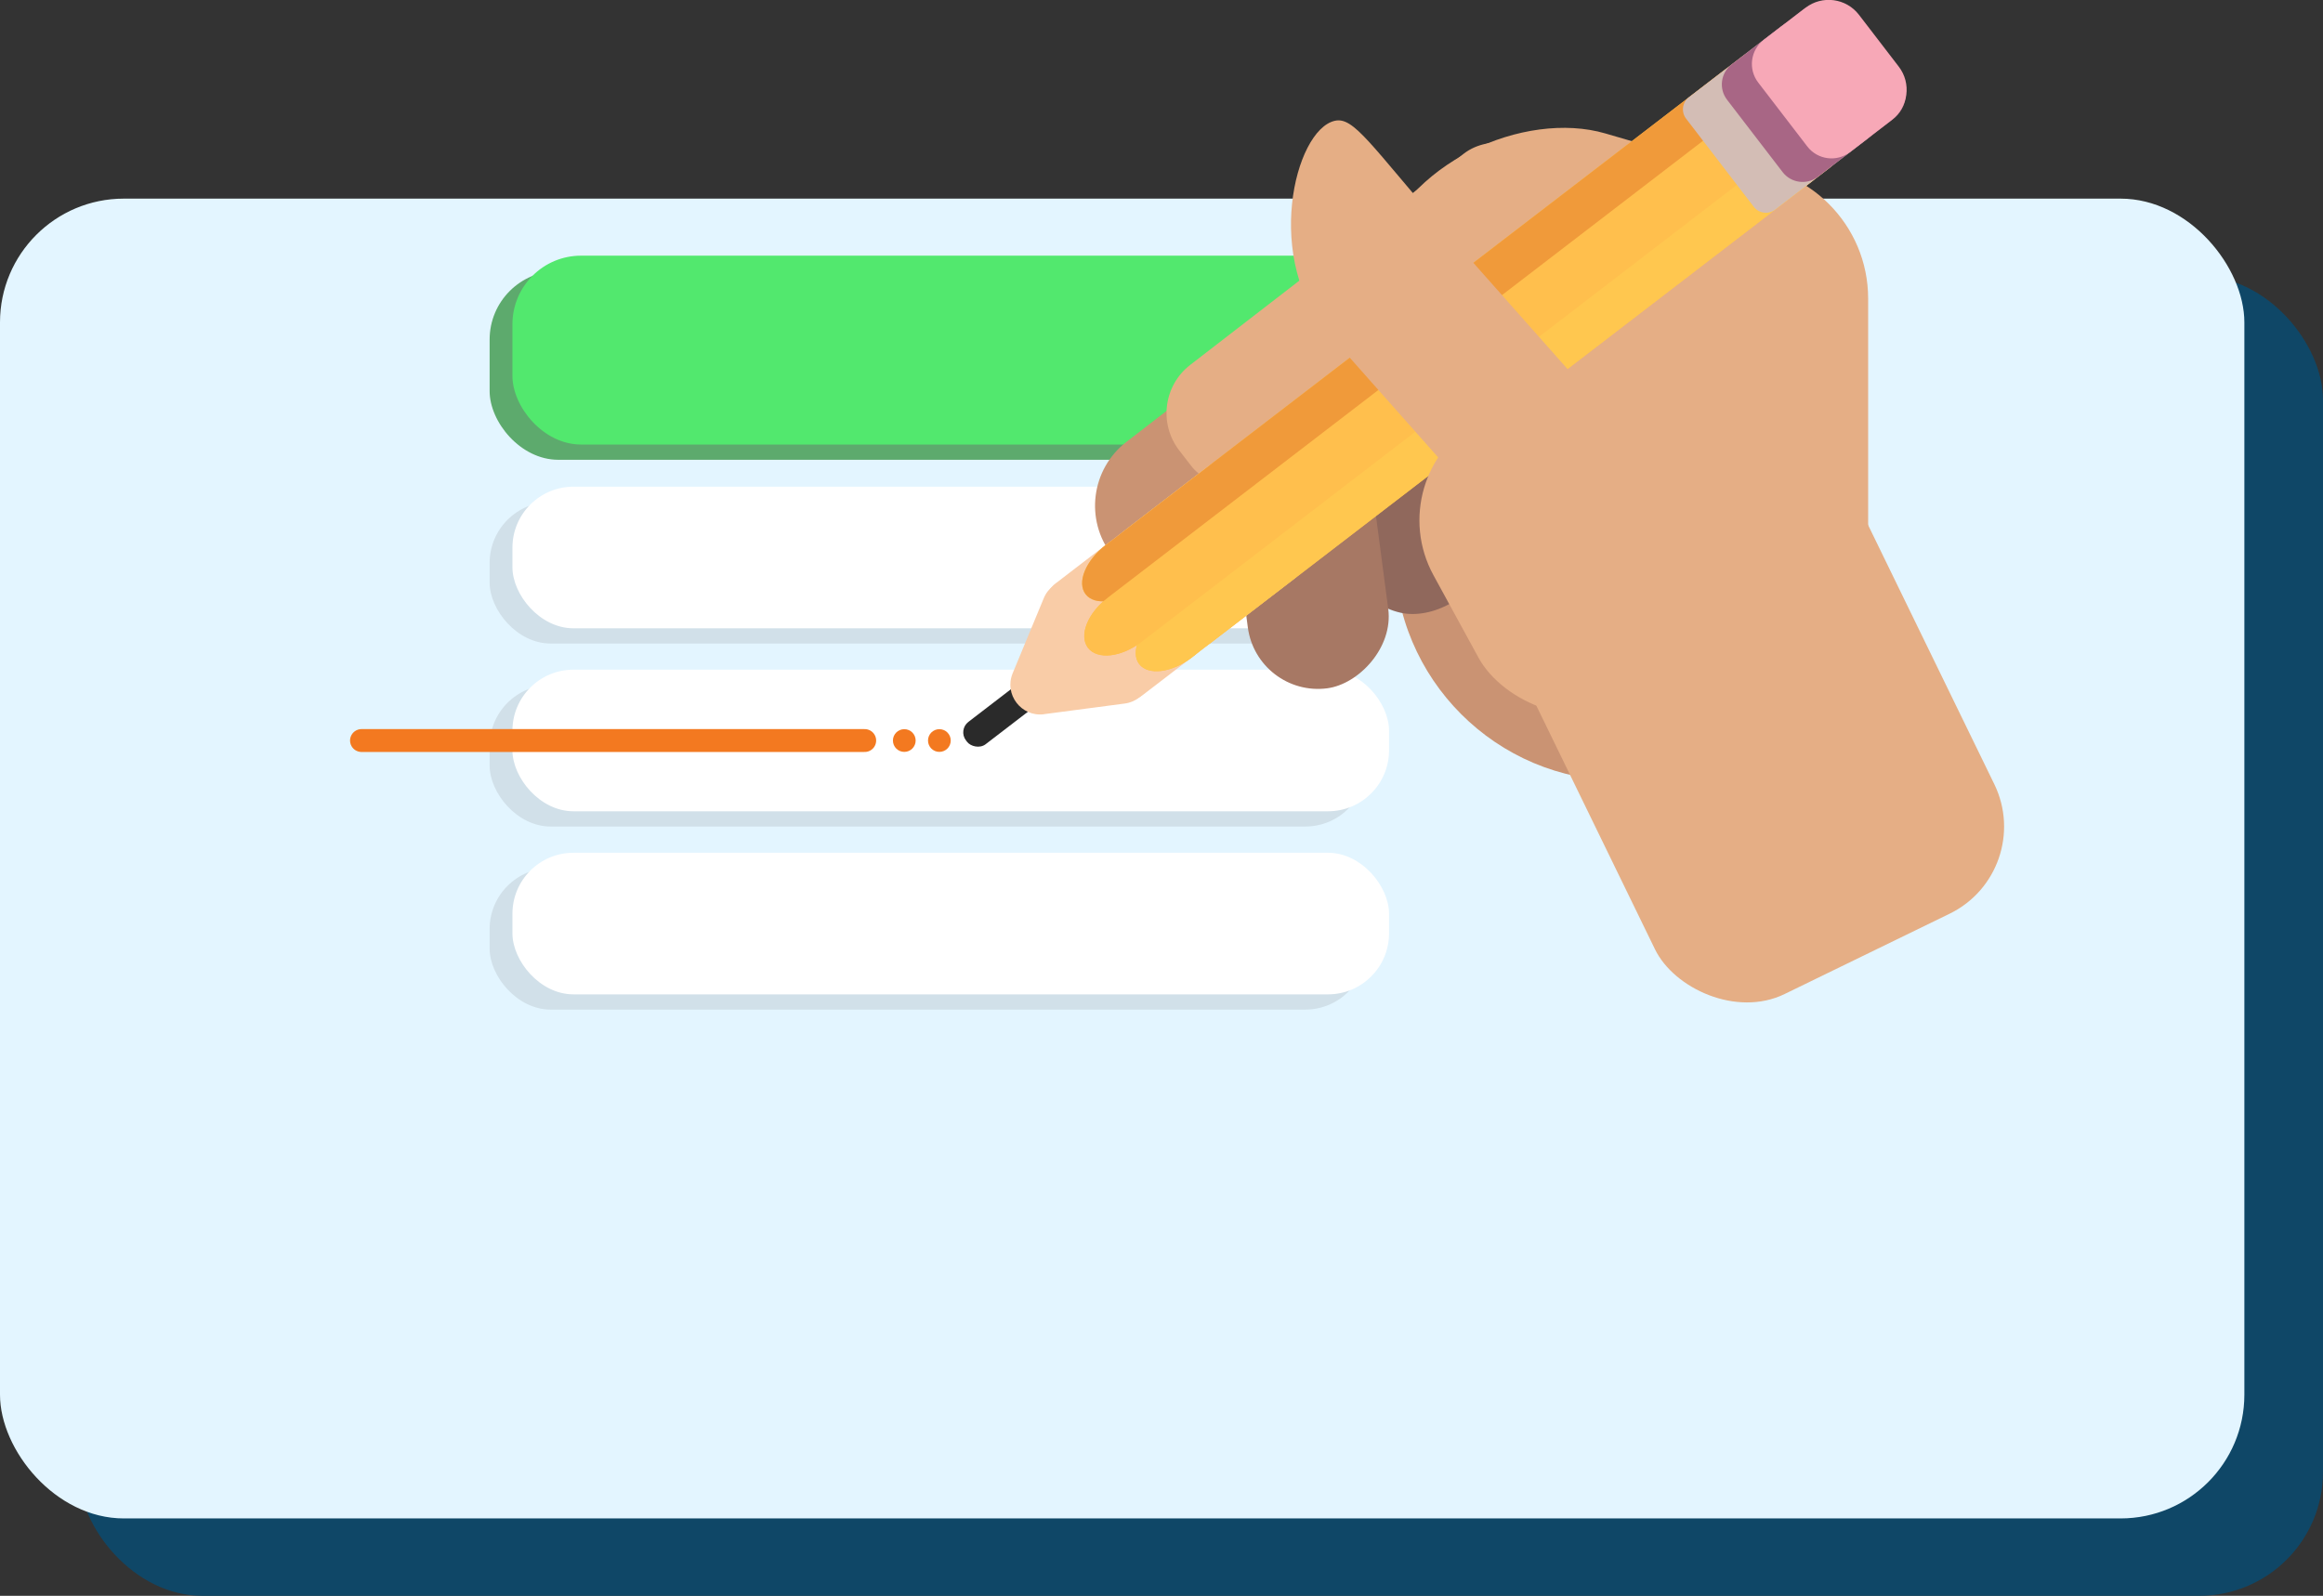
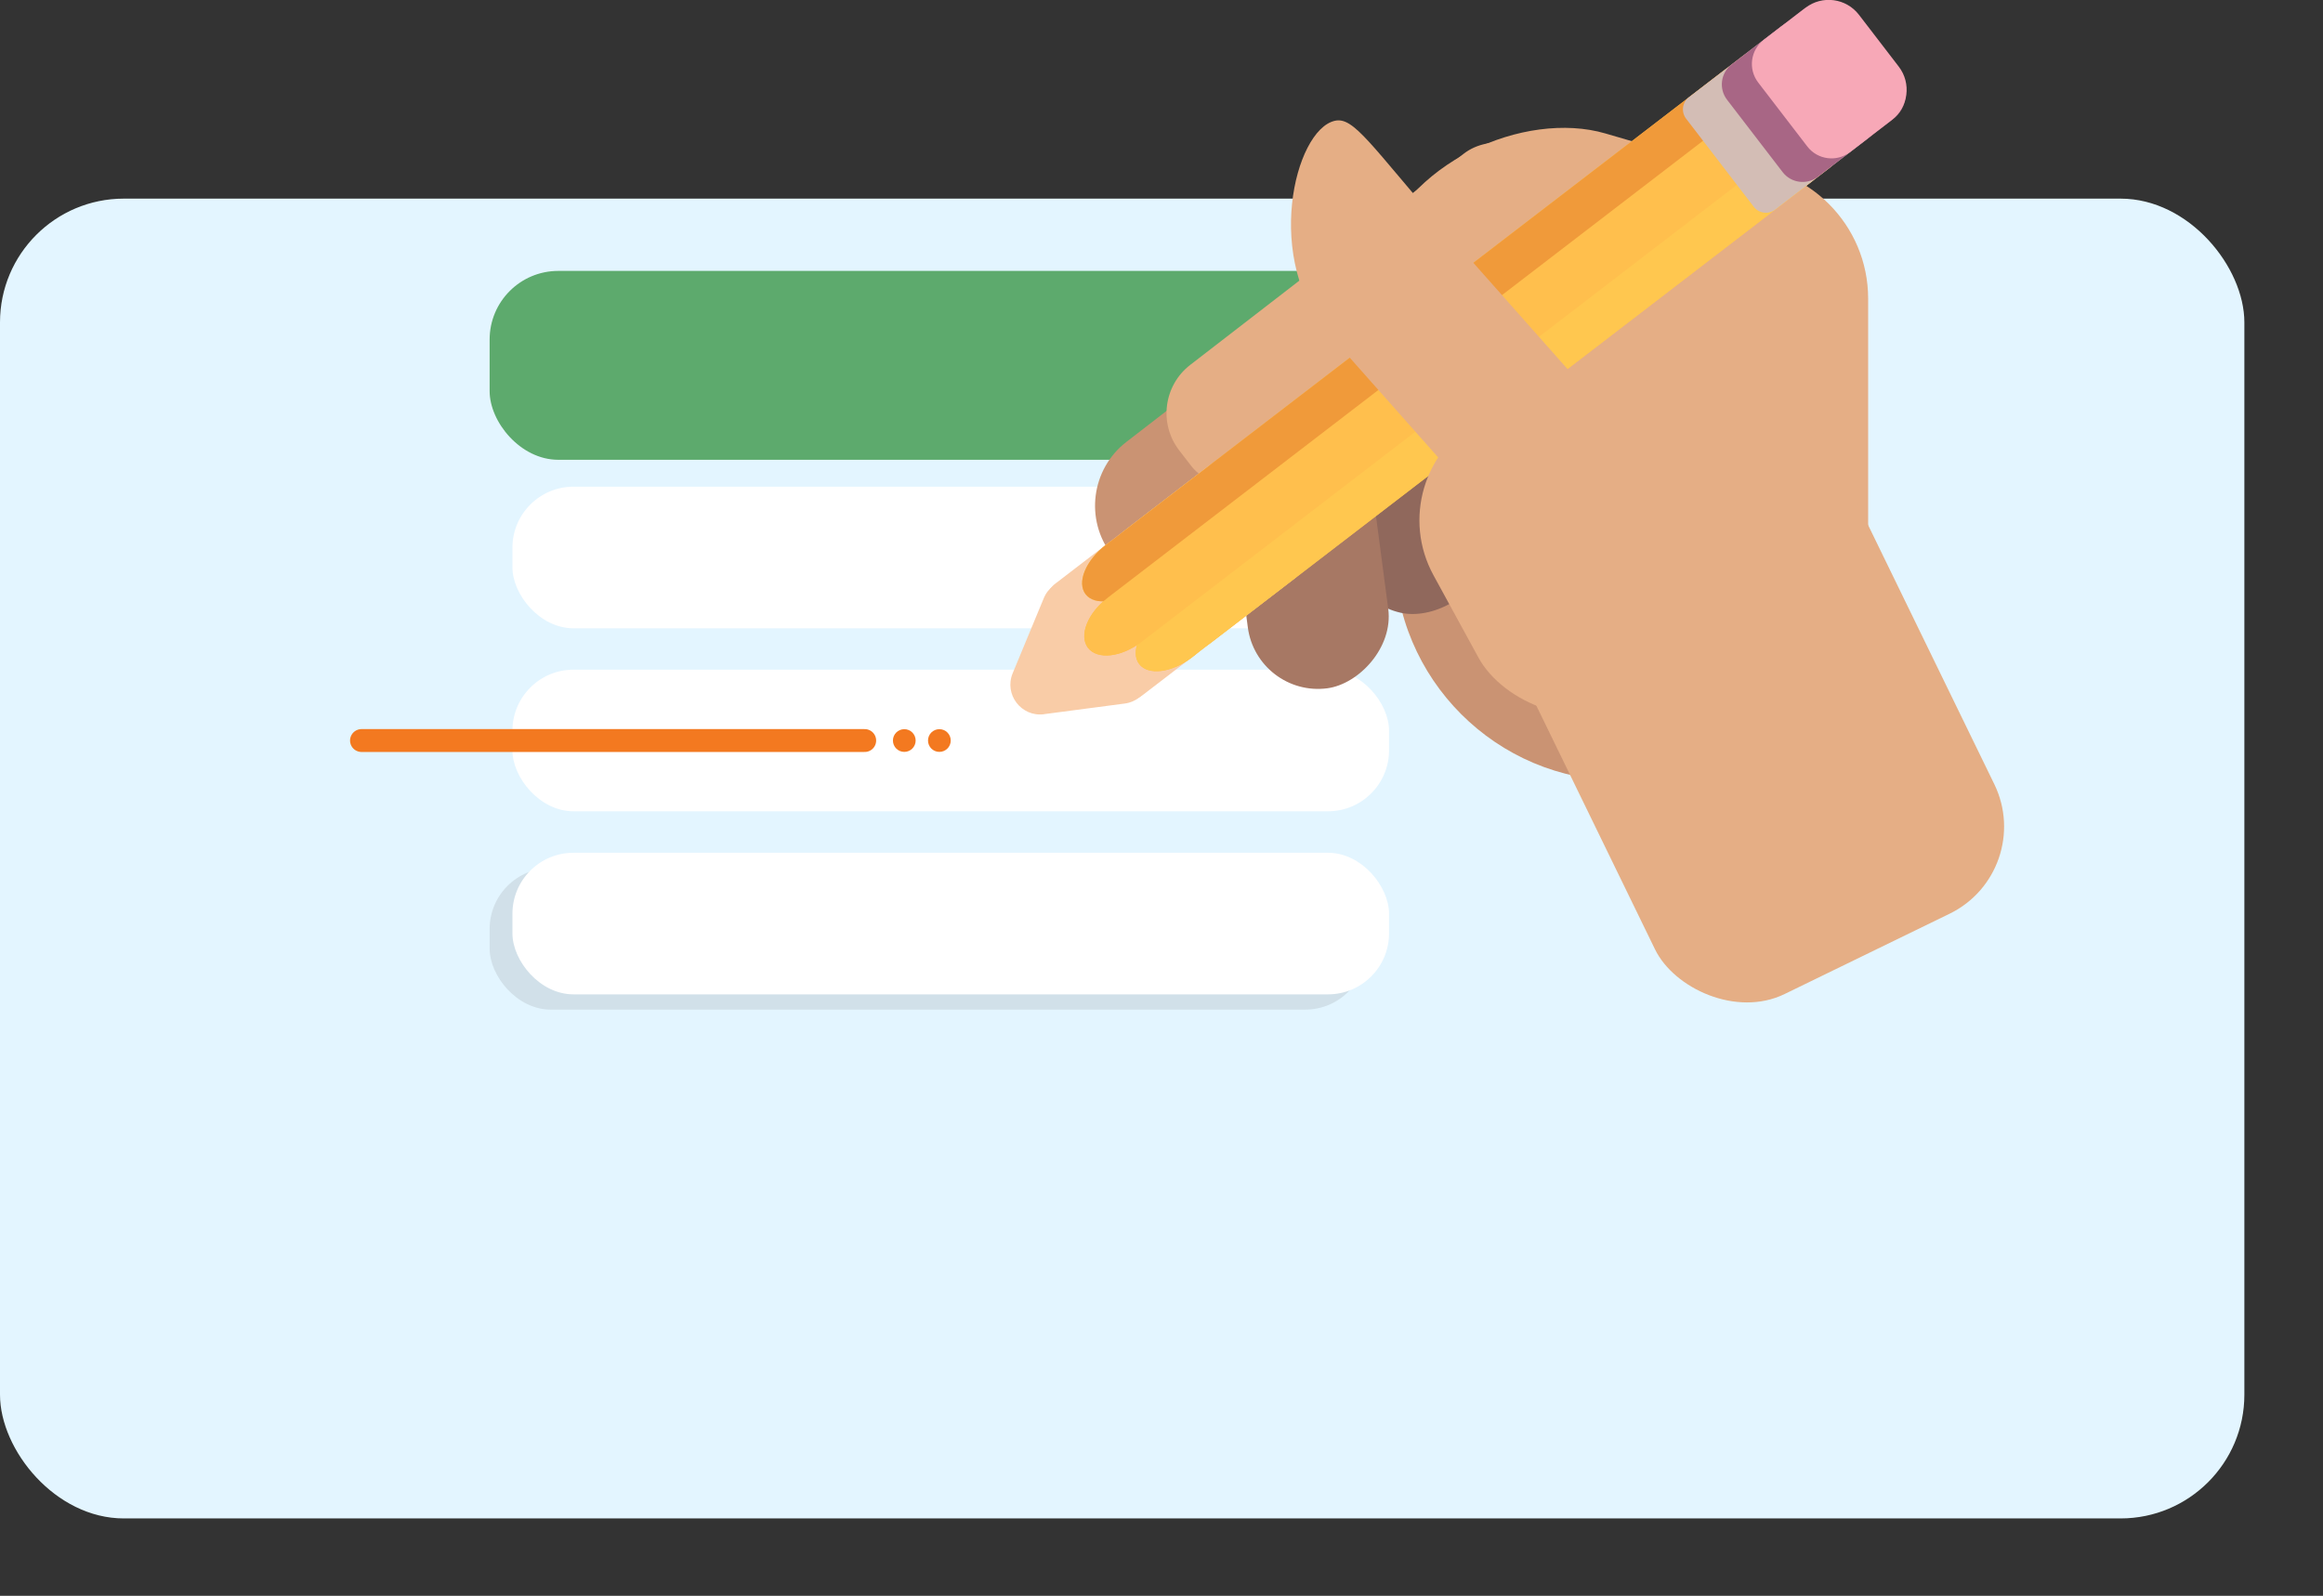
<svg xmlns="http://www.w3.org/2000/svg" id="Layer_2" viewBox="0 0 304.59 209.29">
  <rect x="0" y="0" width="304.59" height="209.29" fill="#333333" stroke="none" />
  <defs>
    <style>.cls-1{fill:#90685c;}.cls-2{fill:none;stroke:#f37920;stroke-linecap:round;stroke-miterlimit:10;stroke-width:3px;}.cls-3{fill:#fff;}.cls-4{fill:#5daa6d;}.cls-5{fill:#a86685;}.cls-6{fill:#e3f5ff;}.cls-7{fill:#f7a8b7;}.cls-8{fill:#e5ae85;}.cls-9{fill:#a77864;}.cls-10{fill:#0f4767;}.cls-11{fill:#2a2a2a;}.cls-12{fill:#ffbf4d;}.cls-13{fill:#f09a3a;}.cls-14{fill:#ffc74f;}.cls-15{fill:#f9cca7;}.cls-16{fill:#d3bdb5;}.cls-17{fill:#d1e0e9;}.cls-18{fill:#ca9373;}.cls-19{fill:#52e86e;}.cls-20{fill:#f37920;}</style>
  </defs>
  <g id="Layer_1-2">
-     <rect class="cls-10" x="10.31" y="36.2" width="294.28" height="173.09" rx="16.23" ry="16.23" />
    <rect class="cls-6" y="26.05" width="294.28" height="173.09" rx="16.23" ry="16.23" />
    <rect class="cls-4" x="64.2" y="35.53" width="114.94" height="24.77" rx="9" ry="9" />
-     <rect class="cls-17" x="64.2" y="65.83" width="114.94" height="18.57" rx="8" ry="8" />
-     <rect class="cls-19" x="67.19" y="33.53" width="114.94" height="24.77" rx="9" ry="9" />
    <rect class="cls-3" x="67.19" y="63.83" width="114.94" height="18.57" rx="8" ry="8" />
-     <rect class="cls-17" x="64.2" y="89.83" width="114.94" height="18.57" rx="8" ry="8" />
    <rect class="cls-3" x="67.19" y="87.83" width="114.94" height="18.57" rx="8" ry="8" />
    <rect class="cls-17" x="64.2" y="113.84" width="114.94" height="18.57" rx="8" ry="8" />
    <rect class="cls-3" x="67.19" y="111.84" width="114.94" height="18.57" rx="8" ry="8" />
    <path class="cls-8" d="m189.72,30.57l13.52,15.25c-9.91,6.69-22.33,5.37-28.77-1.74-8.91-9.82-4.76-27.06.56-28.24,2.48-.55,4.64,3.11,14.7,14.72Z" />
    <rect class="cls-18" x="176.86" y="36.67" width="71.73" height="59.75" rx="29.87" ry="29.87" transform="translate(279.26 -146.18) rotate(90)" />
    <path class="cls-8" d="m213.44,28.87h38.76v41.81h-56.3v-24.27c0-9.68,7.86-17.54,17.54-17.54Z" transform="translate(273.82 -174.28) rotate(90)" />
    <rect class="cls-8" x="179.32" y="16.53" width="60.94" height="65" rx="24.35" ry="24.35" transform="translate(315.58 -138.64) rotate(106.26)" />
    <rect class="cls-1" x="161.29" y="43.12" width="57.31" height="18.57" rx="9.29" ry="9.29" transform="translate(97.15 226.23) rotate(-77.33)" />
    <rect class="cls-9" x="147.14" y="57.4" width="47.58" height="18.57" rx="9.29" ry="9.29" transform="translate(127.18 244.87) rotate(-97.52)" />
    <path class="cls-18" d="m150.26,46.92h32.36c4.42,0,8,3.58,8,8v2.57c0,4.42-3.58,8-8,8h-36.45c-3.58,0-6.48-2.9-6.48-6.48v-1.52c0-5.84,4.74-10.57,10.57-10.57Z" transform="translate(.09 112.67) rotate(-37.68)" />
    <rect class="cls-8" x="149.02" y="32.07" width="61.3" height="18.57" rx="8" ry="8" transform="translate(12.19 118.45) rotate(-37.68)" />
    <rect class="cls-8" x="202.27" y="47.88" width="49.48" height="81.32" rx="12.71" ry="12.71" transform="translate(-15.85 108.31) rotate(-25.96)" />
    <path class="cls-15" d="m141.6,67.13h25.17c1.56,0,2.83,1.27,2.83,2.83v12.91c0,1.56-1.27,2.83-2.83,2.83h-25.11c-2.01,0-3.65-1.63-3.65-3.65v-11.34c0-1.98,1.61-3.59,3.59-3.59Z" transform="translate(-14.73 109.47) rotate(-37.52)" />
    <rect class="cls-12" x="134.96" y="37.48" width="114.94" height="18.57" rx="8" ry="8" transform="translate(11.32 126.86) rotate(-37.52)" />
-     <rect class="cls-11" x="125.64" y="92.15" width="10.53" height="3.7" rx="1.73" ry="1.73" transform="translate(-30.17 99.16) rotate(-37.52)" />
    <path class="cls-15" d="m136.91,93.66l10.56-1.39c2.98-.39,4.42-3.87,2.59-6.25l-6.49-8.45c-1.83-2.39-5.56-1.89-6.71.88l-4.08,9.85c-1.15,2.78,1.14,5.76,4.12,5.37Z" />
    <ellipse class="cls-12" cx="147.47" cy="81.28" rx="6.07" ry="3.65" transform="translate(-19 106.62) rotate(-37.52)" />
    <ellipse class="cls-12" cx="147.15" cy="74.25" rx="6.07" ry="3.52" transform="translate(-14.78 104.97) rotate(-37.52)" />
    <ellipse class="cls-12" cx="154.18" cy="83.41" rx="6.07" ry="3.52" transform="translate(-18.9 111.15) rotate(-37.52)" />
    <path class="cls-14" d="m235.54,16.51l-83.48,64.09s0,0,0,0c0,0,0,0-.01.01-2.66,2.04-3.86,4.94-2.67,6.48s4.3,1.13,6.95-.91c0,0,0,0,.01-.01,0,0,0,0,0,0L239.82,22.08c1.54-1.18,1.83-3.39.65-4.93s-3.39-1.83-4.93-.65Z" />
    <path class="cls-13" d="m228.51,7.35l-83.48,64.09s0,0,0,0c0,0,0,0-.01.01-2.66,2.04-3.86,4.94-2.67,6.48s4.3,1.13,6.95-.91c0,0,0,0,.01-.01,0,0,0,0,0,0L232.79,12.93c1.54-1.18,1.83-3.39.65-4.93s-3.39-1.83-4.93-.65Z" />
    <path class="cls-12" d="m228.75,14.28l-83.48,64.09s0,0,0,0c0,0,0,0-.01.01-2.66,2.04-3.82,4.99-2.59,6.59s4.38,1.24,7.03-.8c0,0,0,0,.01-.01,0,0,0,0,0,0L233.19,20.06c1.54-1.18,1.79-3.44.57-5.03s-3.47-1.93-5.01-.75Z" />
    <path class="cls-16" d="m225.22,5.26h15.29c2.78,0,5.04,2.26,5.04,5.04v8.5c0,2.78-2.26,5.04-5.04,5.04h-15.29c-1.1,0-2-.9-2-2V7.26c0-1.1.9-2,2-2Z" transform="translate(39.61 145.75) rotate(-37.52)" />
    <path class="cls-5" d="m231.34,2.48h11.63c2.77,0,5.02,2.25,5.02,5.02v9.37c0,2.31-1.88,4.18-4.18,4.18h-12.47c-1.82,0-3.3-1.48-3.3-3.3V5.78c0-1.82,1.48-3.3,3.3-3.3Z" transform="translate(42.06 147.38) rotate(-37.52)" />
    <path class="cls-7" d="m236.12.91h6.89c2.76,0,5,2.24,5,5v8.57c0,2.76-2.24,5-5,5h-6.89c-2.21,0-4-1.79-4-4V4.91c0-2.21,1.79-4,4-4Z" transform="translate(43.44 148.3) rotate(-37.52)" />
    <rect class="cls-8" x="188.44" y="49.97" width="40.34" height="42.4" rx="15.05" ry="15.05" transform="translate(-8.59 108.7) rotate(-28.64)" />
    <rect class="cls-8" x="164.98" y="41.04" width="58.88" height="20.38" rx="10.14" ry="10.14" transform="translate(103.81 -128.25) rotate(48.45)" />
    <circle class="cls-20" cx="118.57" cy="97.12" r="1.49" />
    <circle class="cls-20" cx="123.17" cy="97.12" r="1.49" />
    <line class="cls-2" x1="47.4" y1="97.12" x2="113.38" y2="97.12" />
  </g>
</svg>